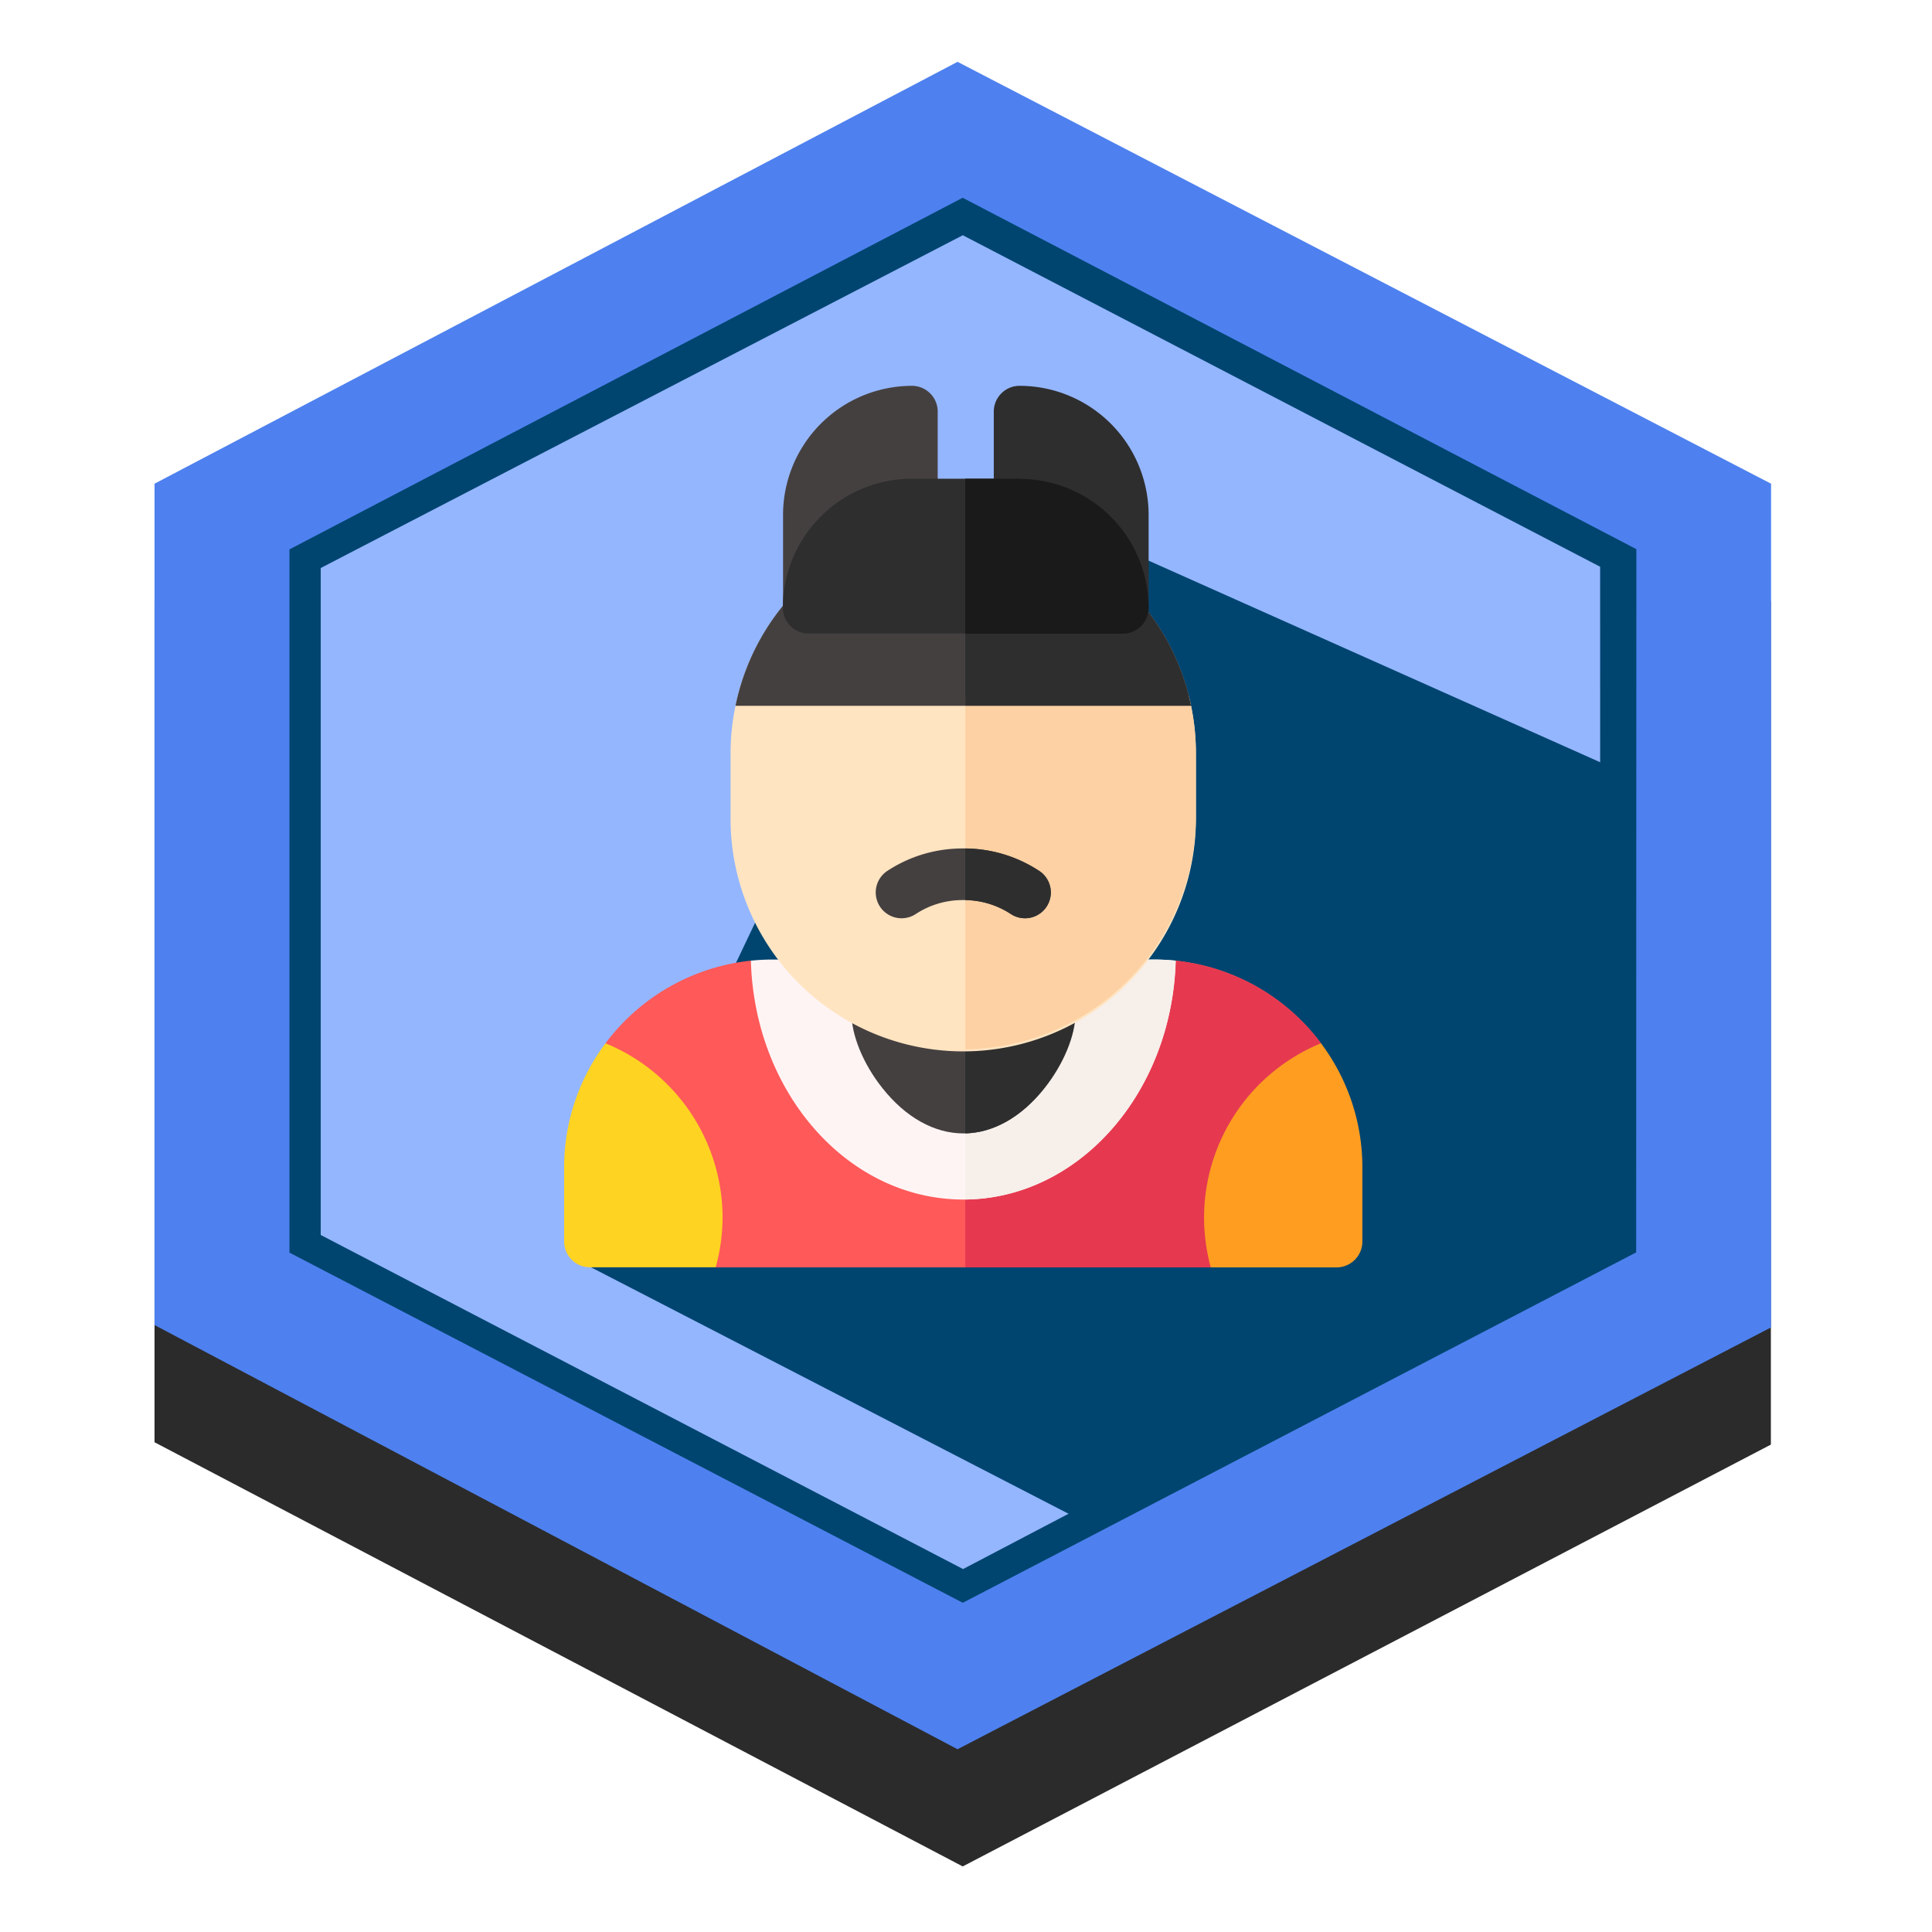
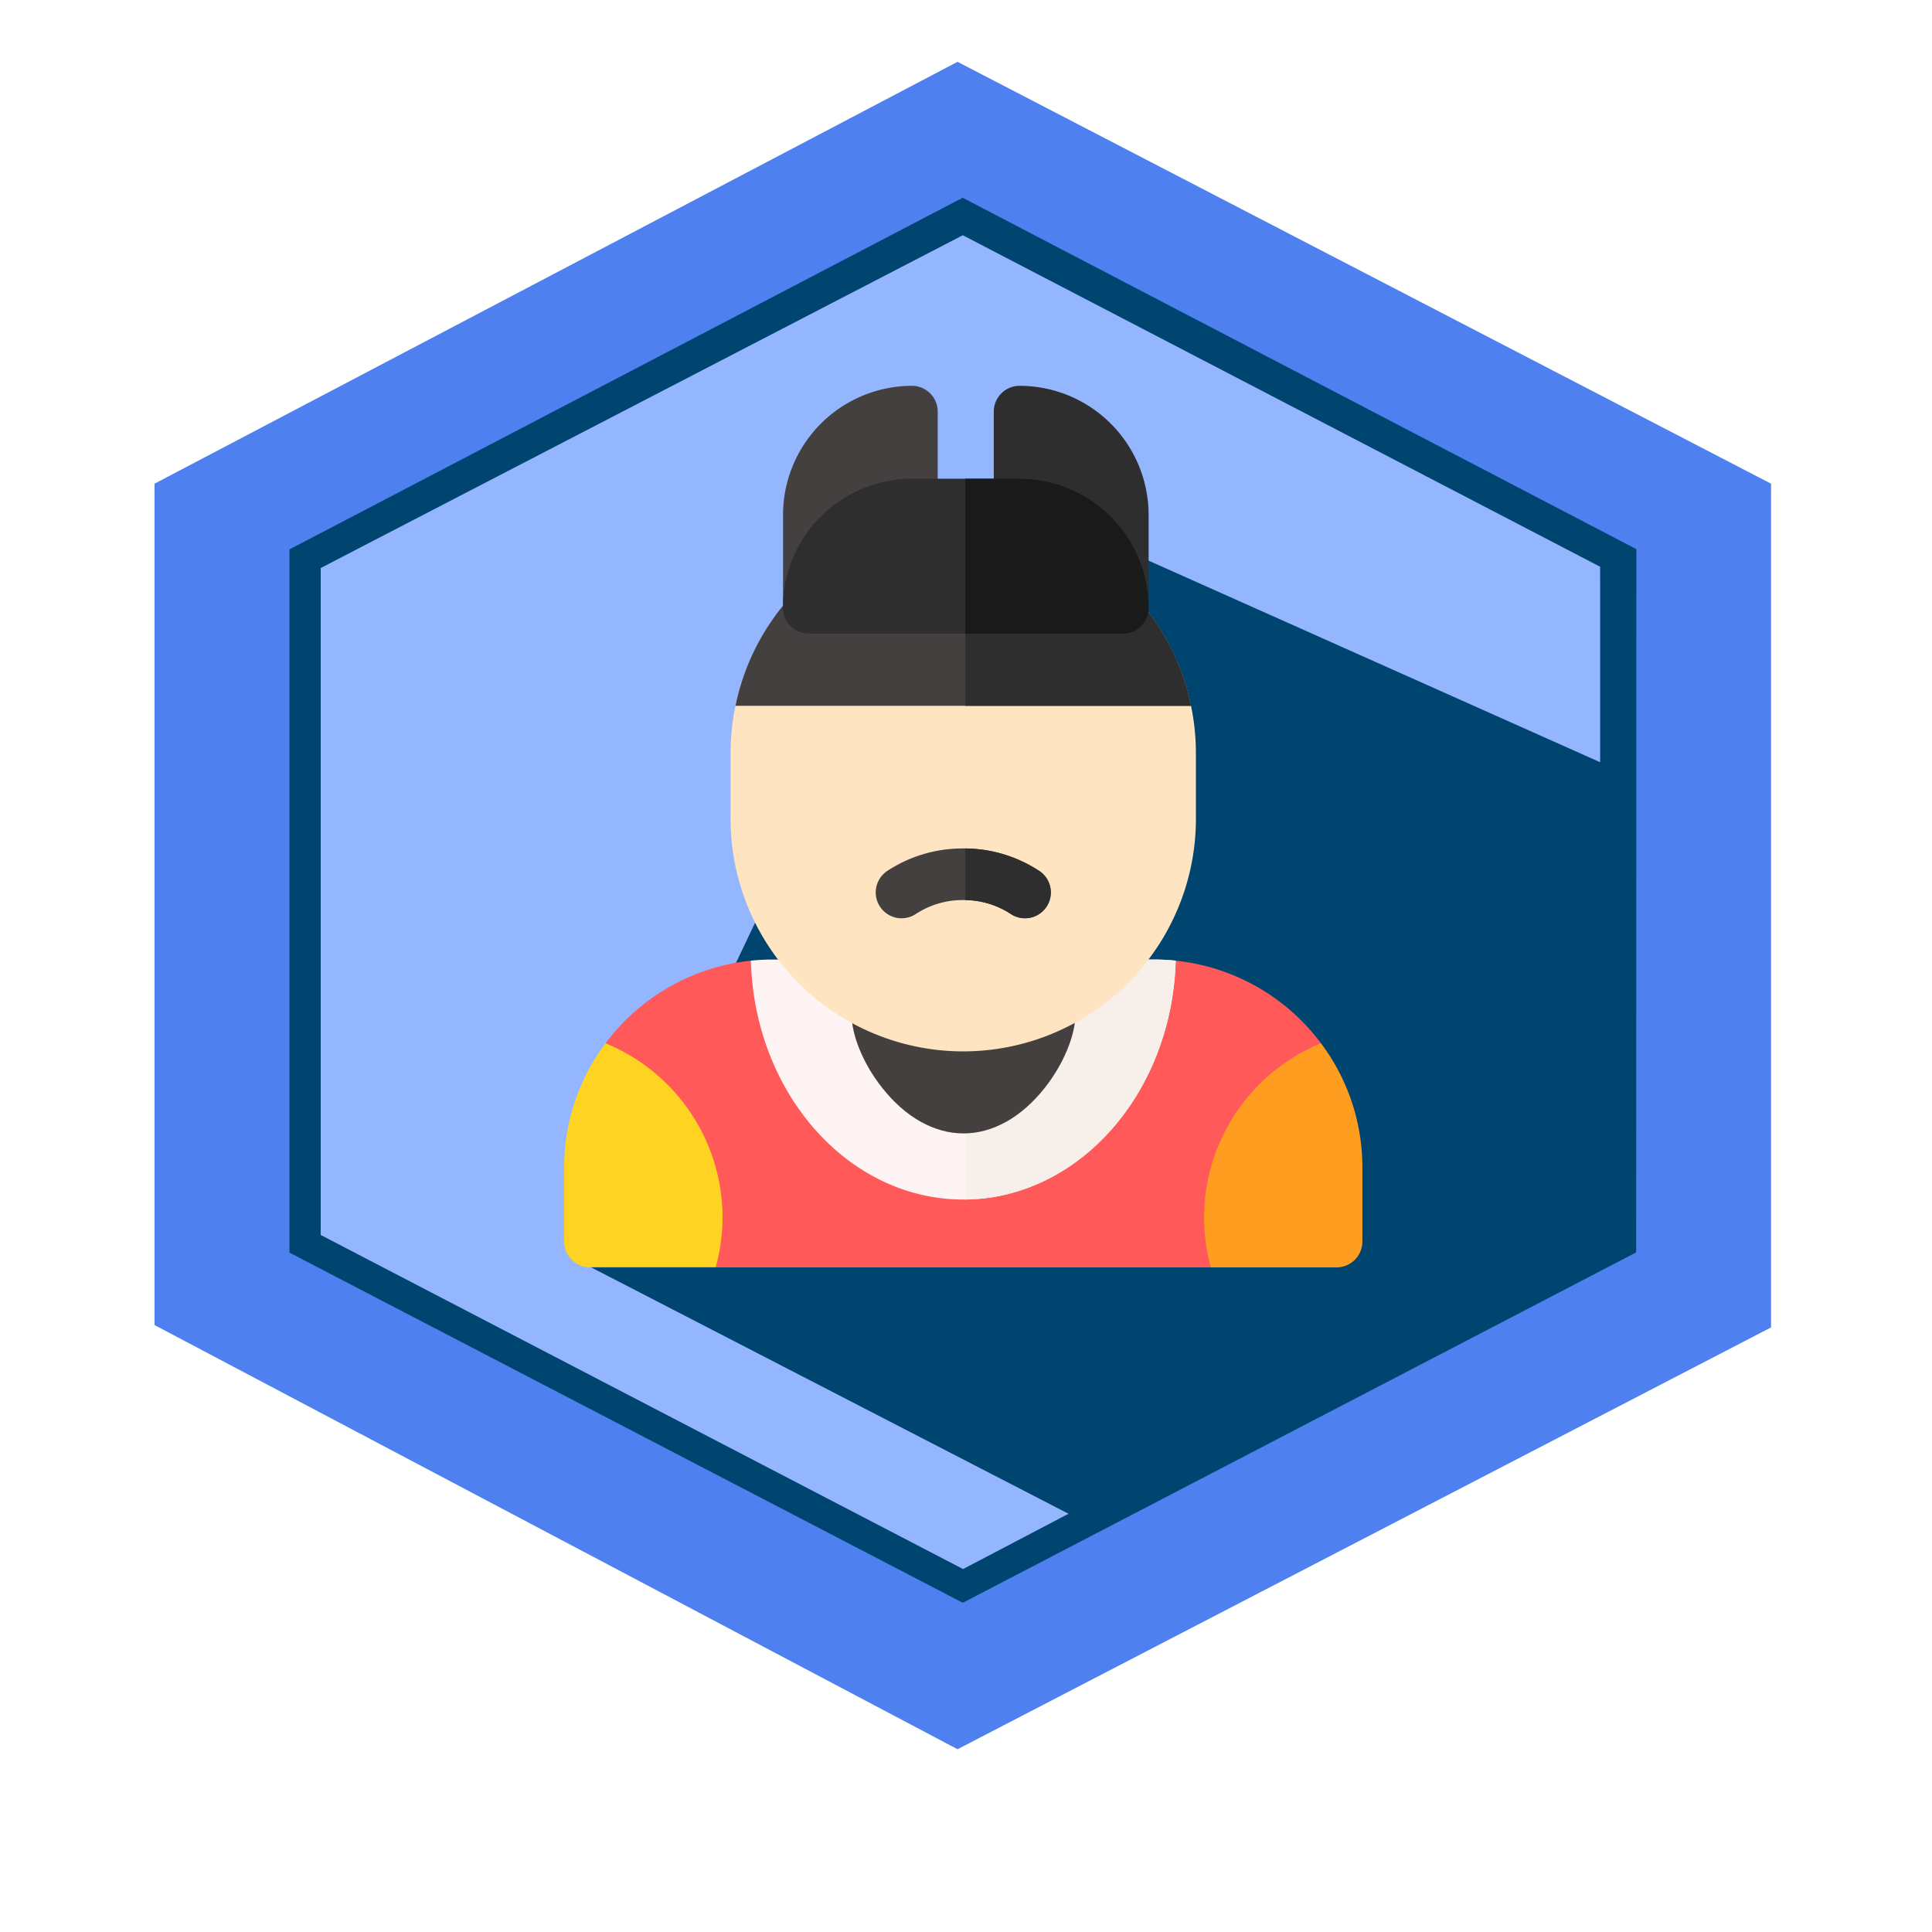
<svg xmlns="http://www.w3.org/2000/svg" viewBox="0 0 500 500">
  <defs>
    <style>.a{fill:#2b2b2b;}.b{fill:#4e81ef;}.c{fill:#94b6ff;}.d{fill:url(#a);}.e{fill:#004570;}.f{fill:#acabb1;}.g{fill:#ff5959;}.h{fill:#e63950;}.i{fill:#fff4f4;}.i,.j,.p,.r{fill-rule:evenodd;}.j{fill:#f6efea;}.k{fill:#ffd321;}.l{fill:#ff9d21;}.m,.p{fill:#454040;}.n,.r{fill:#2e2e2e;}.o{fill:#ffe4c1;}.q{fill:#fdd1a3;}.s{fill:#1a1a1a;}</style>
    <linearGradient id="a" x1="74.91" y1="232.99" x2="423.49" y2="232.99" gradientUnits="userSpaceOnUse">
      <stop offset="0" stop-color="#004570" />
      <stop offset="0.52" stop-color="#004570" />
      <stop offset="1" stop-color="#004570" />
    </linearGradient>
  </defs>
  <title>survival_sovereign</title>
-   <polygon class="a" points="458.3 373.86 249.15 483.03 39.99 373.25 39.99 155.5 249.15 46.33 458.3 155.5 458.3 373.86" />
  <polygon class="b" points="458.35 343.53 247.81 452.7 39.99 342.92 39.99 125.18 247.81 16 458.35 125.18 458.35 343.53" />
  <polygon class="c" points="414.05 320.48 249.15 406.61 82.95 320.48 82.9 147.01 249.2 59.67 415.45 147.01 414.05 320.48" />
  <path class="d" d="M249.14,51.18l-174.23,91v182L249.17,414.8l174.27-90.68.05-182Zm165,268.43-164.9,86.46L83,319.61V147L249.17,60.88l164.94,85.79Z" />
  <polygon class="e" points="153 328 277 392 418 322 418 199 250 124 153 328" />
  <polygon class="e" points="-128 696 -8 762 114 698 116 586 -54 494 -128 696" />
-   <path class="f" d="M20.14,588.11A10.12,10.12,0,0,1,10,578,64.14,64.14,0,0,0-54,513.92,64.15,64.15,0,0,0-118.11,578a10.12,10.12,0,0,1-10.11,10.12A10.12,10.12,0,0,1-138.34,578,84.4,84.4,0,0,1-54,493.69,84.4,84.4,0,0,1,30.26,578,10.12,10.12,0,0,1,20.14,588.11Z" />
  <path class="g" d="M313.35,328l-128.13,0S150,279,156.71,270a54,54,0,0,1,37.62-21.38c1-.1,23.59,38.46,51.95,38.47,25.5,0,57-38.57,57.88-38.48a53.93,53.93,0,0,1,37.5,21.11c6.85,9-28.31,58.28-28.31,58.28Zm0,0" />
-   <path class="h" d="M341.66,269.71a54,54,0,0,0-37.5-21.1c-.82-.08-29.56,35-54.35,38.24V328h63.54s35.16-49.25,28.31-58.29Zm0,0" />
  <path class="i" d="M249.29,310.44c29.71,0,54-27.42,55-61.82a54.19,54.19,0,0,0-5.59-.29H199.92a54.48,54.48,0,0,0-5.59.29c.94,34.33,25.19,61.82,55,61.82Zm0,0" />
  <path class="j" d="M298.65,248.33H249.81v62.1c29.48-.31,53.49-27.61,54.43-61.81a54.19,54.19,0,0,0-5.59-.29Zm0,0" />
  <path class="k" d="M187,315.11A48.79,48.79,0,0,0,156.71,270,53.46,53.46,0,0,0,146,302.16V321.3a6.67,6.67,0,0,0,6.68,6.67h32.54A48.7,48.7,0,0,0,187,315.11Zm0,0" />
  <path class="l" d="M345.9,328a6.69,6.69,0,0,0,6.68-6.68V302.16A53.4,53.4,0,0,0,341.87,270a48.77,48.77,0,0,0-28.52,58Zm0,0" />
  <path class="m" d="M249.29,240.78c-16.23,0-28.94,9.39-28.94,21.38,0,5.76,3.05,13.2,8,19.42,6,7.58,13.43,11.75,21,11.75s15-4.17,21-11.75c4.91-6.22,8-13.66,8-19.42,0-12-12.71-21.38-28.94-21.38Zm0,0" />
-   <path class="n" d="M249.81,240.78v52.54c7.38-.18,14.63-4.34,20.46-11.74,4.91-6.22,8-13.66,8-19.42,0-11.86-12.44-21.18-28.42-21.38Zm0,0" />
  <path class="n" d="M290.58,177.77H263.87a6.69,6.69,0,0,1-6.68-6.68V106.53a6.68,6.68,0,0,1,6.68-6.68,33.43,33.43,0,0,1,33.39,33.39v37.85a6.69,6.69,0,0,1-6.68,6.68Zm0,0" />
  <path class="m" d="M236,177.77H209.33a6.69,6.69,0,0,1-6.68-6.68V133.24A33.43,33.43,0,0,1,236,99.85a6.68,6.68,0,0,1,6.68,6.68v64.56a6.69,6.69,0,0,1-6.68,6.68Zm0,0" />
  <path class="o" d="M249.29,134.58A60.41,60.41,0,0,0,189.07,195V211.1a60.22,60.22,0,1,0,120.43,0V195a60.4,60.4,0,0,0-60.21-60.45Zm0,0" />
  <path class="p" d="M190.34,182.66h117.9a60.18,60.18,0,0,0-117.9,0Zm0,0" />
-   <path class="q" d="M307.7,180.31H249.81v91.25A60.42,60.42,0,0,0,309.5,211.1V195a60.5,60.5,0,0,0-1.8-14.72Zm0,0" />
  <path class="m" d="M268.93,225.38a35.36,35.36,0,0,0-19.42-5.8h-.44a35.36,35.36,0,0,0-19.42,5.8A6.68,6.68,0,1,0,237,236.55a22,22,0,0,1,12.09-3.61h.44a22,22,0,0,1,12.09,3.61,6.68,6.68,0,0,0,7.33-11.17Zm0,0" />
  <path class="r" d="M249.81,182.66h58.43a60.4,60.4,0,0,0-58.43-48.08Zm0,0" />
  <path class="n" d="M263.87,123.89H236a33.43,33.43,0,0,0-33.39,33.39,6.67,6.67,0,0,0,6.68,6.68h81.25a6.68,6.68,0,0,0,6.68-6.68,33.43,33.43,0,0,0-33.39-33.39Zm0,0" />
  <path class="s" d="M263.87,123.89H249.81V164h40.77a6.68,6.68,0,0,0,6.68-6.68,33.43,33.43,0,0,0-33.39-33.39Zm0,0" />
  <path class="n" d="M268.93,225.38a35.34,35.34,0,0,0-19.12-5.8v13.36a22,22,0,0,1,11.79,3.61,6.68,6.68,0,0,0,7.33-11.17Zm0,0" />
</svg>